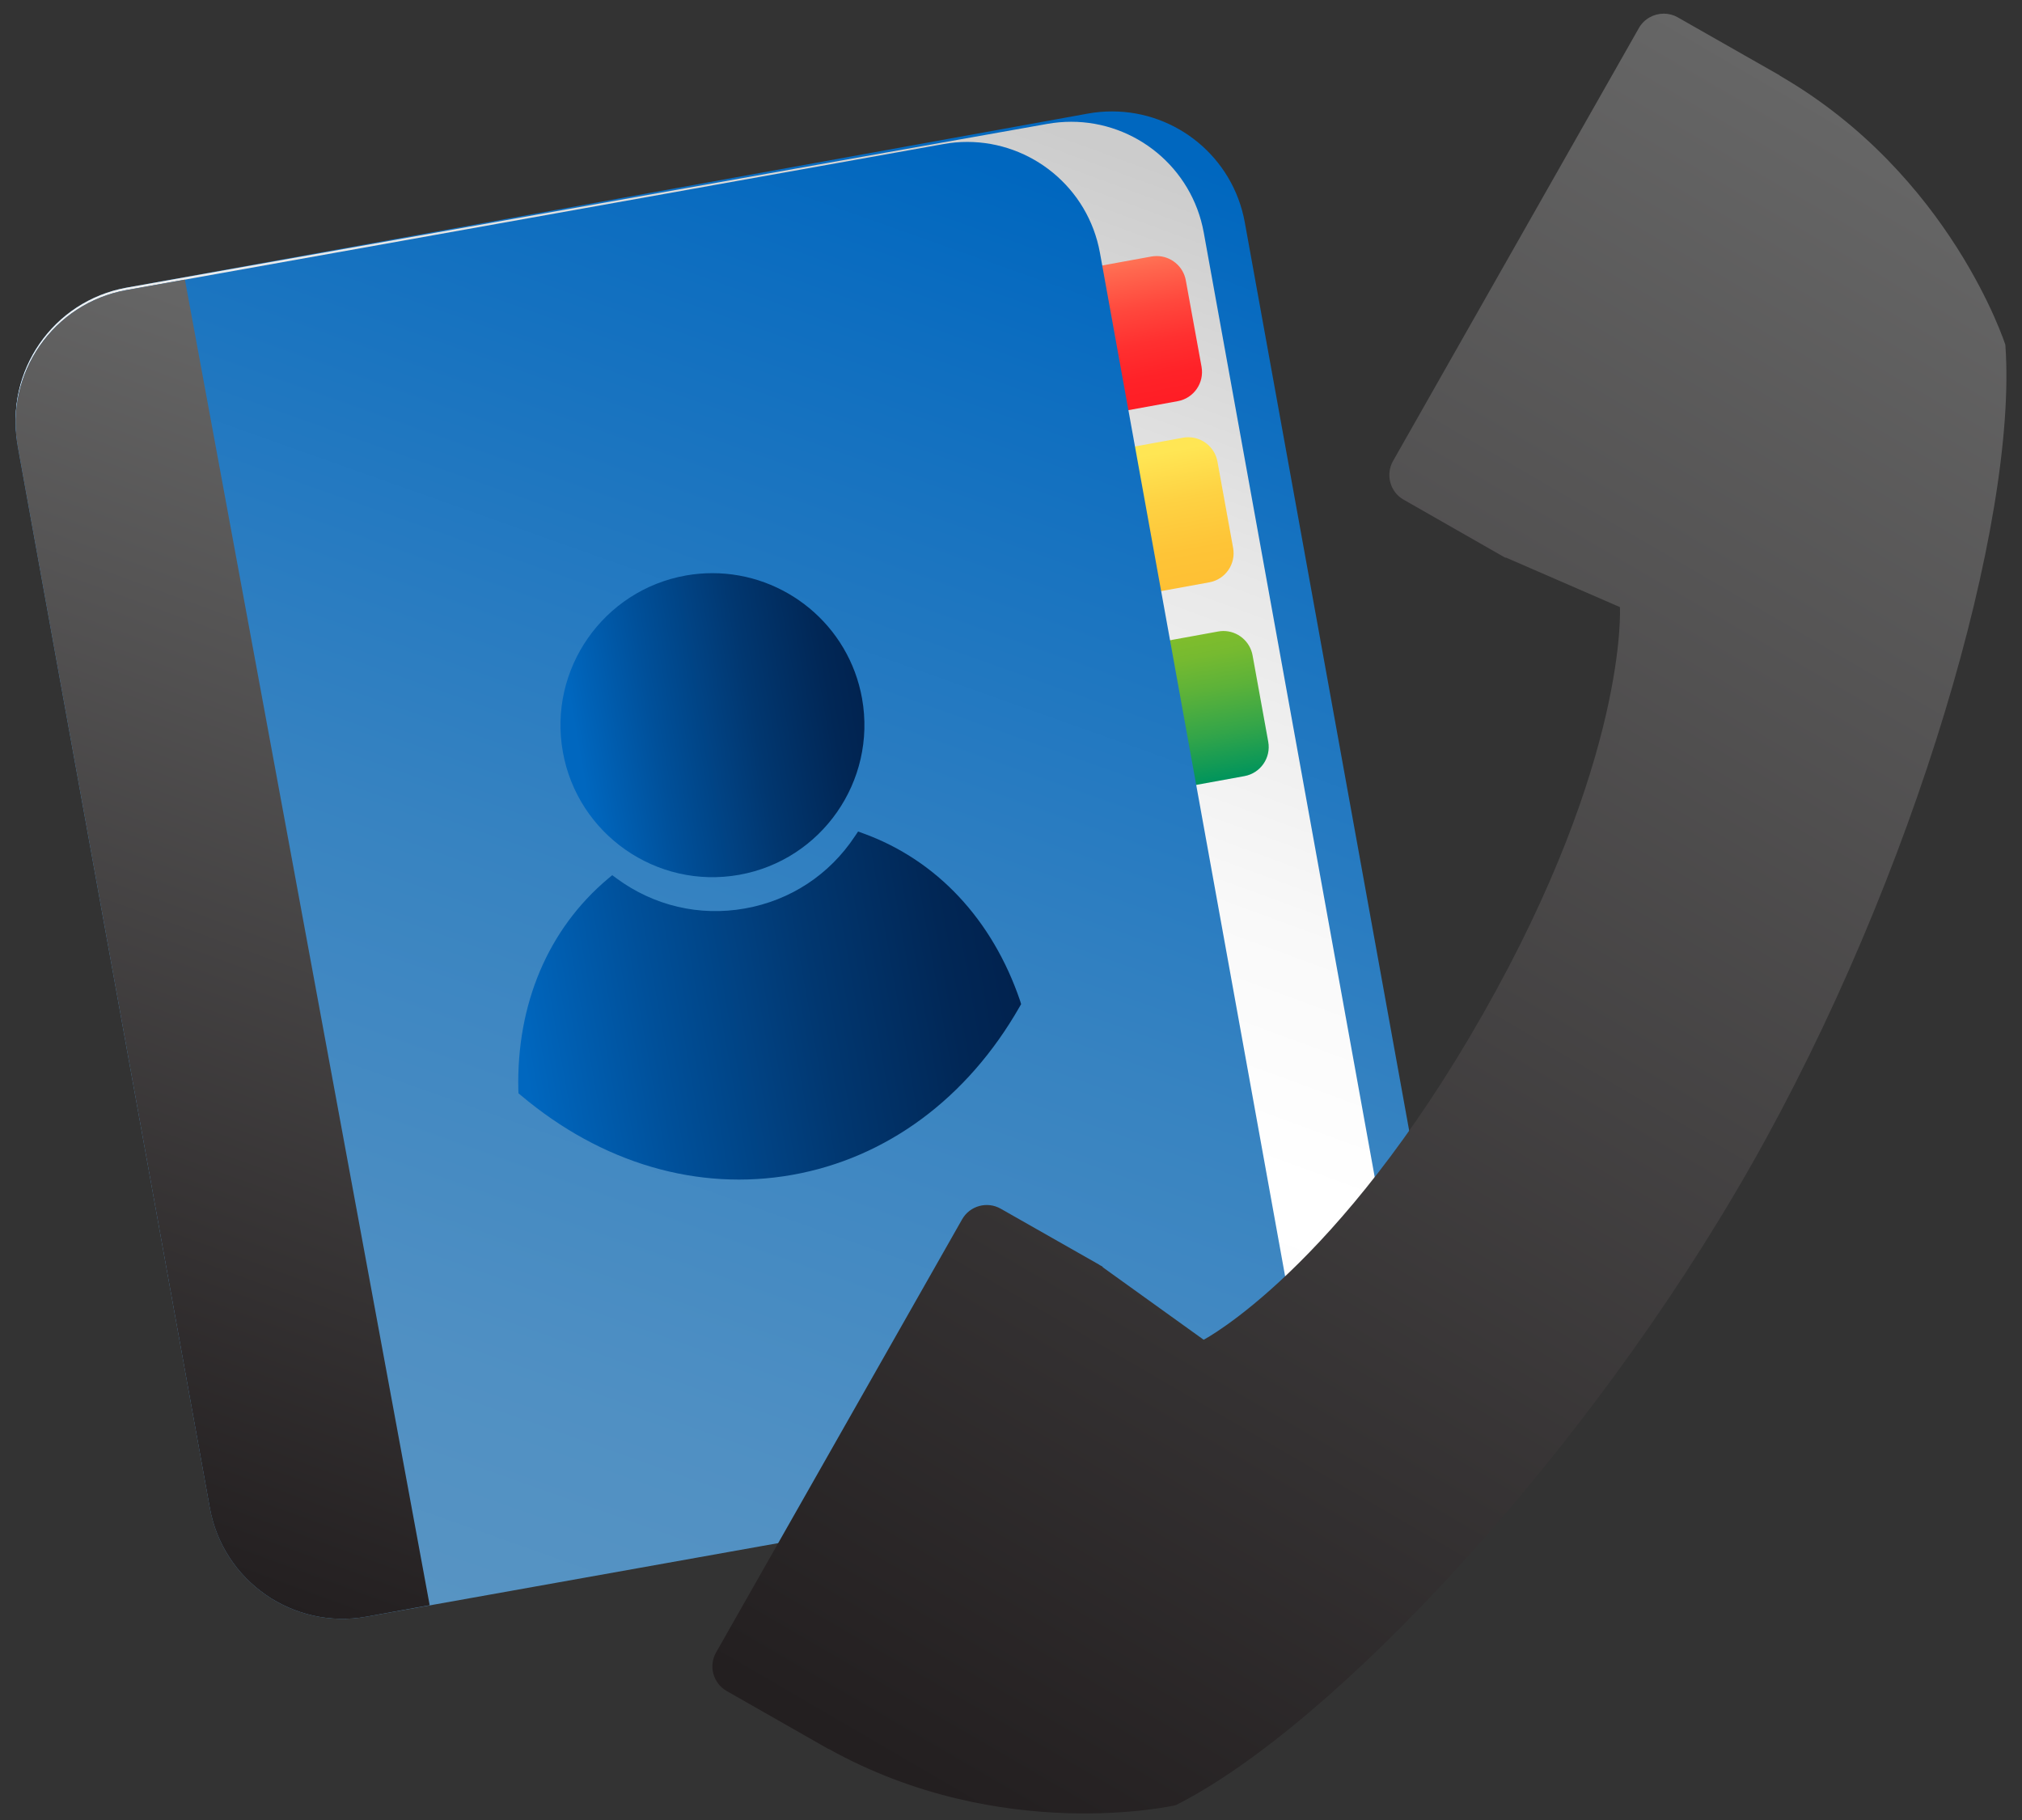
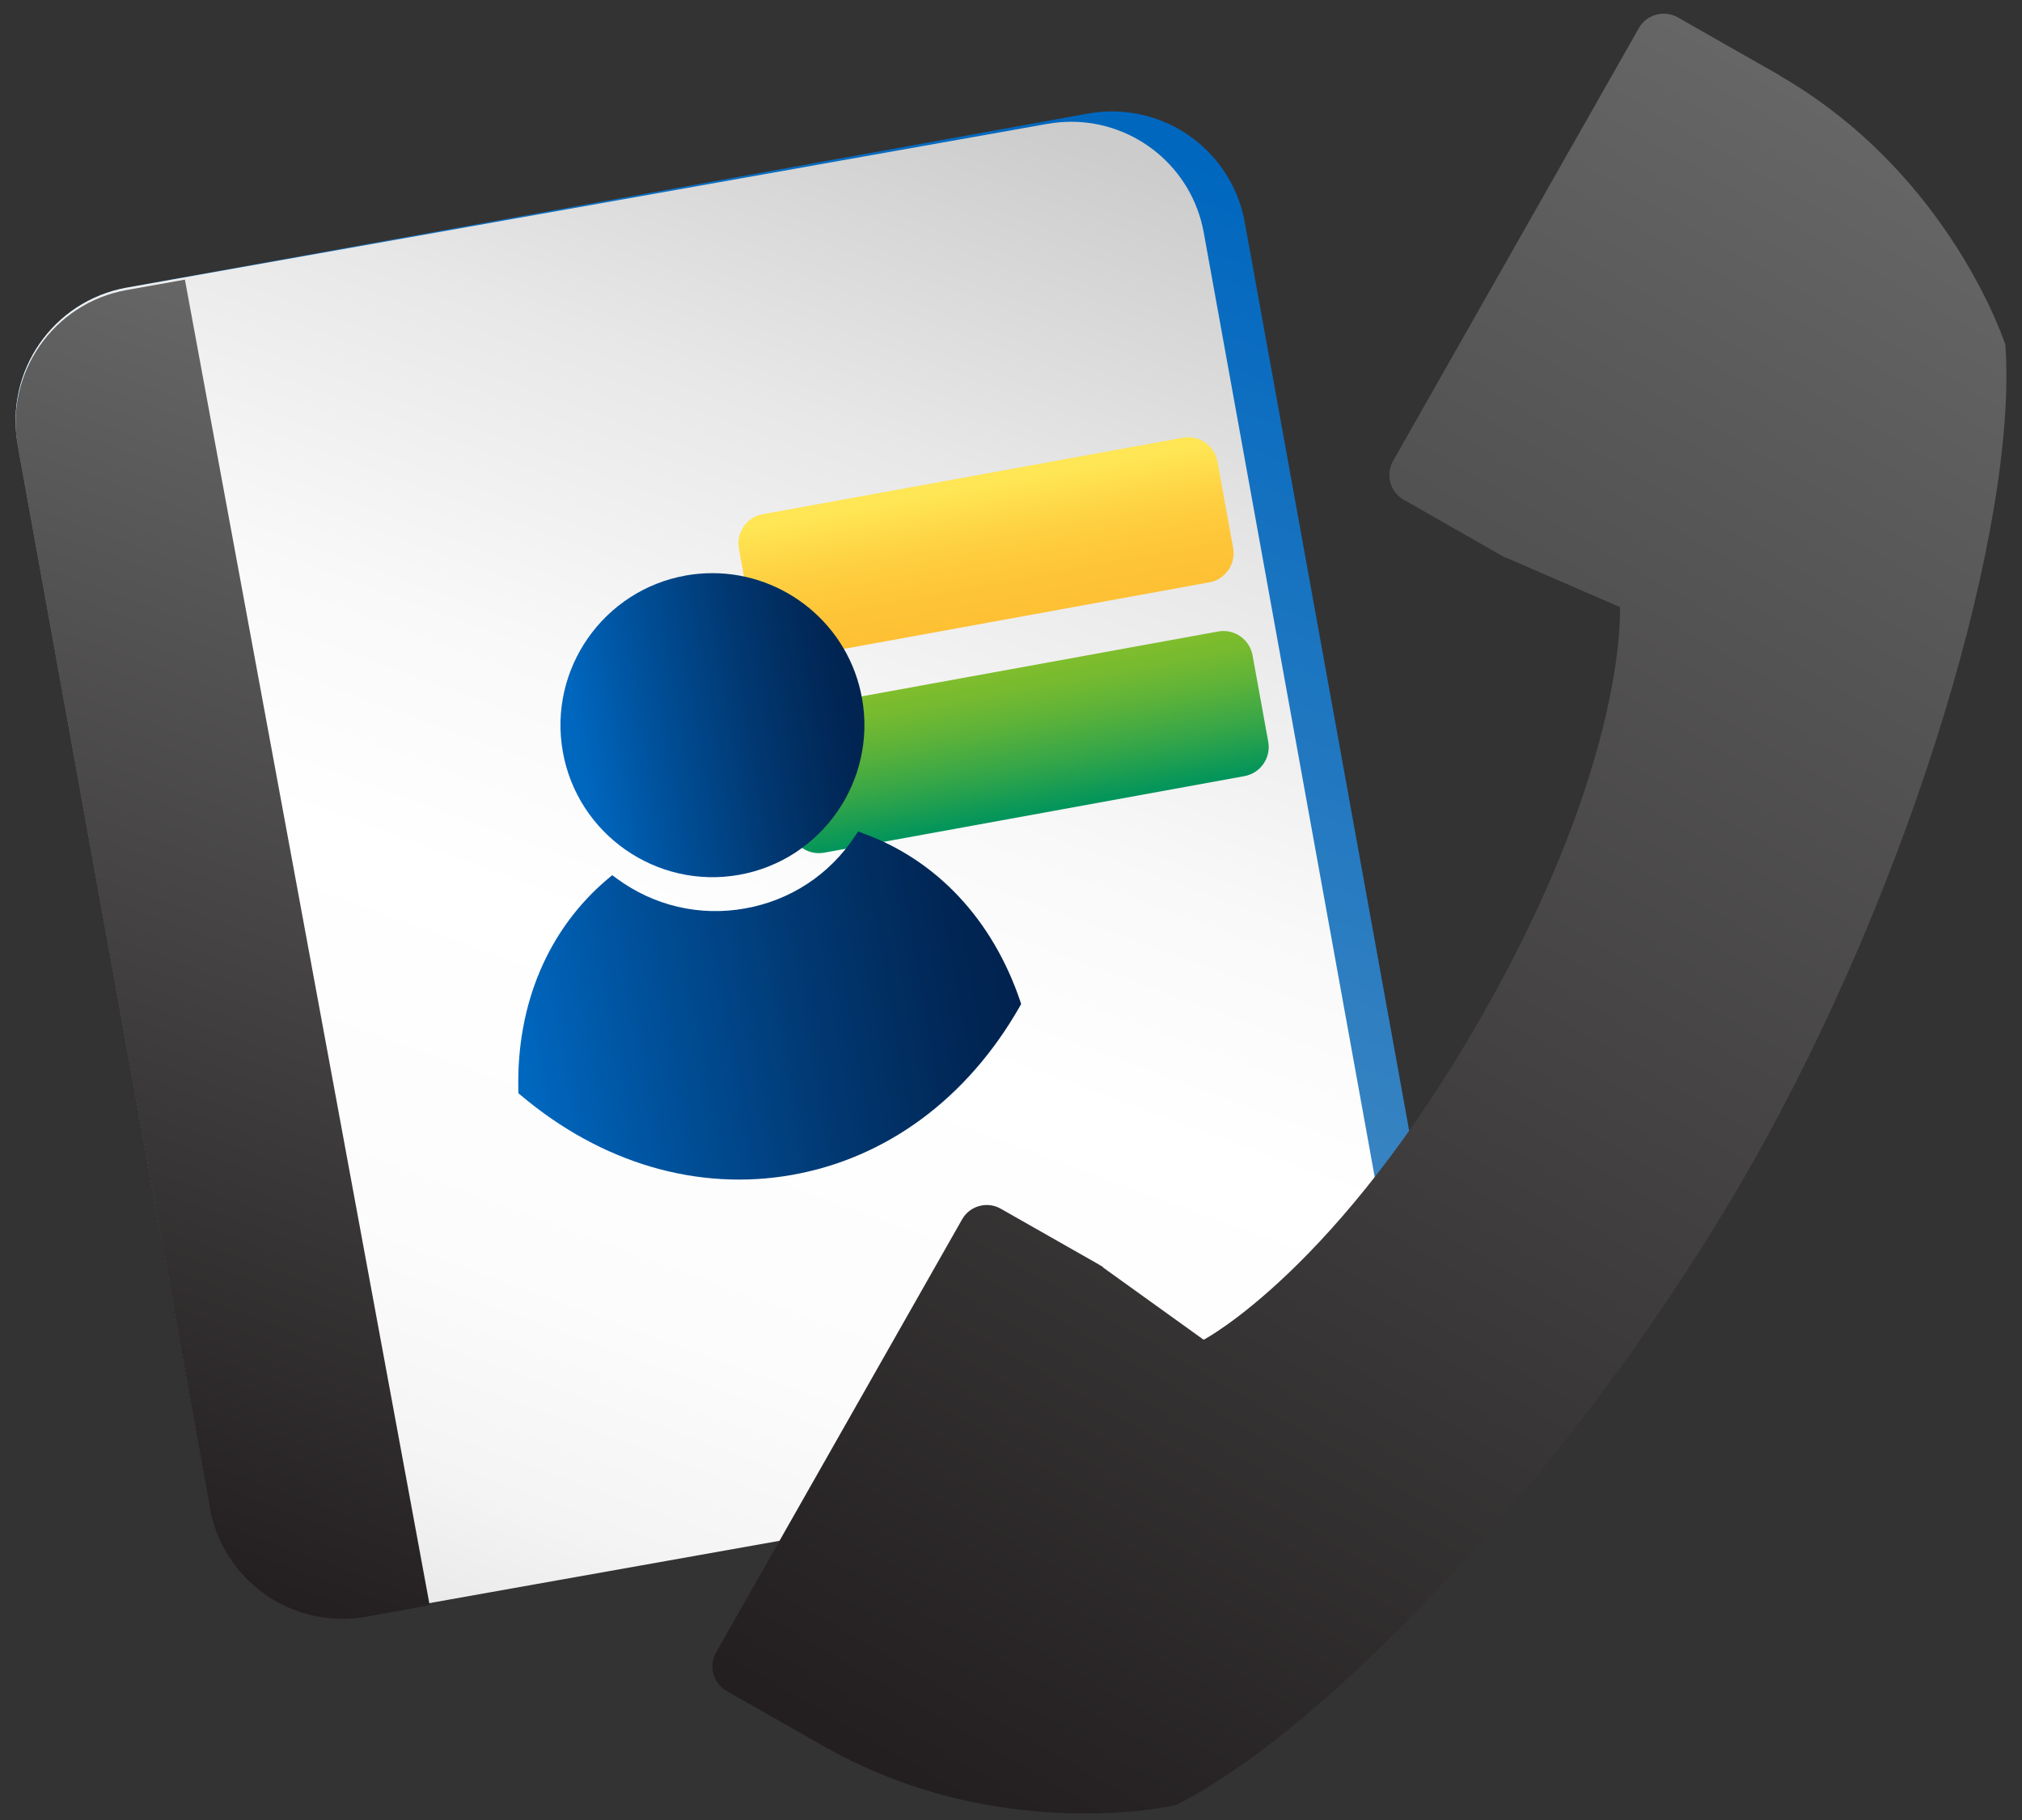
<svg xmlns="http://www.w3.org/2000/svg" xmlns:xlink="http://www.w3.org/1999/xlink" version="1.1" x="0px" y="0px" width="60px" height="54px" viewBox="14.196 16.439 60 54" enable-background="new 14.196 16.439 60 54" xml:space="preserve">
  <rect x="14.196" y="16.439" width="60" height="54" fill="#333333" stroke="none" />
  <defs>
</defs>
  <g>
    <defs>
      <path id="SVGID_10_" d="M46.483,19.808l-28.535,5.166c-2.174,0.395-3.619,2.476-3.224,4.649l5.698,31.488    c0.396,2.174,2.476,3.617,4.649,3.225l28.537-5.166c2.173-0.393,3.615-2.475,3.224-4.648l-5.699-31.488    c-0.352-1.934-2.035-3.289-3.935-3.289C46.963,19.744,46.724,19.765,46.483,19.808" />
    </defs>
    <clipPath id="SVGID_11_">
      <use xlink:href="#SVGID_10_" overflow="visible" />
    </clipPath>
    <linearGradient id="SVGID_12_" gradientUnits="userSpaceOnUse" x1="-623.227" y1="878.478" x2="-622.227" y2="878.478" gradientTransform="matrix(-17.002 47.256 47.256 17.002 -52065.371 14534.158)">
      <stop offset="0" style="stop-color:#0067BF" />
      <stop offset="0.118" style="stop-color:#0E6EC0" />
      <stop offset="0.507" style="stop-color:#3783C1" />
      <stop offset="0.814" style="stop-color:#5090C3" />
      <stop offset="1" style="stop-color:#5995C3" />
    </linearGradient>
    <polygon clip-path="url(#SVGID_11_)" fill="url(#SVGID_12_)" points="71.554,24.899 52.309,78.392 0,59.574 19.245,6.08  " />
  </g>
  <g>
    <defs>
      <path id="SVGID_9_" d="M45.267,20.116l-27.318,4.858c-2.174,0.395-3.619,2.476-3.224,4.649l5.698,31.489    c0.396,2.174,2.476,3.615,4.649,3.223l27.32-4.859c2.173-0.393,3.614-2.475,3.224-4.648l-5.7-31.488    c-0.35-1.933-2.034-3.289-3.933-3.288C45.747,20.052,45.507,20.073,45.267,20.116" />
    </defs>
    <clipPath id="SVGID_13_">
      <use xlink:href="#SVGID_9_" overflow="visible" />
    </clipPath>
    <linearGradient id="SVGID_14_" gradientUnits="userSpaceOnUse" x1="-623.248" y1="878.441" x2="-622.247" y2="878.441" gradientTransform="matrix(-16.765 46.597 46.597 16.765 -51337.898 14333.773)">
      <stop offset="0" style="stop-color:#CCCCCC" />
      <stop offset="0.217" style="stop-color:#E8E8E8" />
      <stop offset="0.407" style="stop-color:#F9F9F9" />
      <stop offset="0.548" style="stop-color:#FFFFFF" />
      <stop offset="0.758" style="stop-color:#FCFCFC" />
      <stop offset="0.889" style="stop-color:#F4F4F4" />
      <stop offset="0.995" style="stop-color:#E6E6E6" />
      <stop offset="1" style="stop-color:#E6E6E6" />
    </linearGradient>
    <polygon clip-path="url(#SVGID_13_)" fill="url(#SVGID_14_)" points="70.239,25.171 51.23,78.005 0.098,59.609 19.106,6.774  " />
  </g>
  <g>
    <defs>
-       <path id="SVGID_8_" d="M48.361,24.05l-12.47,2.271c-0.478,0.086-0.794,0.544-0.707,1.021l0.466,2.563    c0.088,0.478,0.547,0.794,1.021,0.708l12.471-2.271c0.478-0.086,0.794-0.544,0.708-1.021l-0.467-2.564    c-0.077-0.424-0.448-0.721-0.864-0.721C48.468,24.036,48.414,24.04,48.361,24.05" />
-     </defs>
+       </defs>
    <clipPath id="SVGID_15_">
      <use xlink:href="#SVGID_8_" overflow="visible" />
    </clipPath>
    <linearGradient id="SVGID_16_" gradientUnits="userSpaceOnUse" x1="-592.068" y1="899.802" x2="-591.068" y2="899.802" gradientTransform="matrix(-0.781 -4.292 -4.292 0.781 3442.575 -3214.439)">
      <stop offset="0" style="stop-color:#FF1D25" />
      <stop offset="0.197" style="stop-color:#FF2228" />
      <stop offset="0.428" style="stop-color:#FF3030" />
      <stop offset="0.676" style="stop-color:#FF483D" />
      <stop offset="0.935" style="stop-color:#FF684F" />
      <stop offset="0.995" style="stop-color:#FF7154" />
      <stop offset="1" style="stop-color:#FF7154" />
    </linearGradient>
    <polygon clip-path="url(#SVGID_15_)" fill="url(#SVGID_16_)" points="35.572,33.312 33.924,24.249 49.461,21.423 51.109,30.484     " />
  </g>
  <g>
    <defs>
      <path id="SVGID_7_" d="M49.3,29.426l-12.472,2.27c-0.477,0.086-0.793,0.544-0.706,1.021l0.465,2.563    c0.088,0.478,0.547,0.794,1.022,0.708l12.471-2.271c0.478-0.086,0.794-0.544,0.707-1.021l-0.465-2.563    c-0.078-0.423-0.448-0.721-0.864-0.721C49.405,29.411,49.353,29.416,49.3,29.426" />
    </defs>
    <clipPath id="SVGID_17_">
      <use xlink:href="#SVGID_7_" overflow="visible" />
    </clipPath>
    <linearGradient id="SVGID_18_" gradientUnits="userSpaceOnUse" x1="-592.065" y1="899.802" x2="-591.065" y2="899.802" gradientTransform="matrix(-0.781 -4.292 -4.292 0.781 3443.146 -3208.686)">
      <stop offset="0" style="stop-color:#FEBF33" />
      <stop offset="0.305" style="stop-color:#FEC437" />
      <stop offset="0.663" style="stop-color:#FED243" />
      <stop offset="0.995" style="stop-color:#FFE654" />
      <stop offset="1" style="stop-color:#FFE654" />
    </linearGradient>
    <polygon clip-path="url(#SVGID_17_)" fill="url(#SVGID_18_)" points="36.511,38.687 34.862,29.624 50.398,26.798 52.048,35.859     " />
  </g>
  <g>
    <defs>
      <path id="SVGID_6_" d="M50.341,35.176l-12.471,2.27c-0.477,0.086-0.793,0.544-0.707,1.021l0.467,2.563    c0.088,0.478,0.545,0.794,1.021,0.708l12.47-2.271c0.479-0.086,0.795-0.544,0.708-1.021l-0.465-2.564    c-0.078-0.423-0.448-0.721-0.865-0.721C50.447,35.161,50.395,35.166,50.341,35.176" />
    </defs>
    <clipPath id="SVGID_19_">
      <use xlink:href="#SVGID_6_" overflow="visible" />
    </clipPath>
    <linearGradient id="SVGID_20_" gradientUnits="userSpaceOnUse" x1="-592.068" y1="899.8" x2="-591.068" y2="899.8" gradientTransform="matrix(-0.781 -4.292 -4.292 0.781 3444.555 -3203.314)">
      <stop offset="0" style="stop-color:#00945C" />
      <stop offset="0.321" style="stop-color:#33A549" />
      <stop offset="0.621" style="stop-color:#5CB239" />
      <stop offset="0.857" style="stop-color:#76BA30" />
      <stop offset="1" style="stop-color:#7FBD2C" />
    </linearGradient>
    <polygon clip-path="url(#SVGID_19_)" fill="url(#SVGID_20_)" points="37.553,44.437 35.904,35.374 51.44,32.548 53.09,41.609  " />
  </g>
  <g>
    <defs>
-       <path id="SVGID_5_" d="M42.185,20.715l-24.236,4.33c-2.174,0.393-3.619,2.475-3.224,4.648l5.698,31.488    c0.396,2.174,2.476,3.617,4.649,3.225l24.239-4.33c2.172-0.393,3.613-2.475,3.222-4.648l-5.698-31.489    c-0.351-1.933-2.037-3.289-3.935-3.289C42.664,20.649,42.425,20.671,42.185,20.715" />
-     </defs>
+       </defs>
    <clipPath id="SVGID_21_">
      <use xlink:href="#SVGID_5_" overflow="visible" />
    </clipPath>
    <linearGradient id="SVGID_22_" gradientUnits="userSpaceOnUse" x1="-623.293" y1="878.352" x2="-622.293" y2="878.352" gradientTransform="matrix(-16.243 45.146 45.146 16.243 -49736.688 13892.684)">
      <stop offset="0" style="stop-color:#0067BF" />
      <stop offset="0.118" style="stop-color:#0E6EC0" />
      <stop offset="0.507" style="stop-color:#3783C1" />
      <stop offset="0.814" style="stop-color:#5090C3" />
      <stop offset="1" style="stop-color:#5995C3" />
    </linearGradient>
-     <polygon clip-path="url(#SVGID_21_)" fill="url(#SVGID_22_)" points="66.988,25.71 48.502,77.093 0.267,59.738 18.753,8.355  " />
  </g>
  <g>
    <defs>
      <path id="SVGID_4_" d="M17.948,25.045c-2.174,0.393-3.619,2.475-3.224,4.648l5.698,31.488c0.396,2.174,2.476,3.617,4.649,3.225    l1.875-0.34l-7.263-39.33L17.948,25.045z" />
    </defs>
    <clipPath id="SVGID_23_">
      <use xlink:href="#SVGID_4_" overflow="visible" />
    </clipPath>
    <linearGradient id="SVGID_24_" gradientUnits="userSpaceOnUse" x1="-623.787" y1="877.4" x2="-622.787" y2="877.4" gradientTransform="matrix(-12.201 33.913 33.913 12.201 -37339.461 10476.543)">
      <stop offset="0" style="stop-color:#666666" />
      <stop offset="1" style="stop-color:#231F20" />
    </linearGradient>
    <polygon clip-path="url(#SVGID_23_)" fill="url(#SVGID_24_)" points="39.709,29.327 25.501,68.818 1.567,60.207 15.775,20.717  " />
  </g>
  <g>
    <defs>
      <path id="SVGID_3_" d="M34.548,33.514c-2.448,0.436-4.086,2.779-3.651,5.229c0.434,2.448,2.78,4.087,5.228,3.653    c2.448-0.434,4.086-2.78,3.652-5.229c-0.388-2.185-2.295-3.722-4.439-3.722C35.077,33.445,34.813,33.467,34.548,33.514" />
    </defs>
    <clipPath id="SVGID_25_">
      <use xlink:href="#SVGID_3_" overflow="visible" />
    </clipPath>
    <linearGradient id="SVGID_26_" gradientUnits="userSpaceOnUse" x1="-630.877" y1="895.498" x2="-629.877" y2="895.498" gradientTransform="matrix(8.88 -1.575 -1.575 -8.88 7043.8 6996.671)">
      <stop offset="0" style="stop-color:#0067BF" />
      <stop offset="0.258" style="stop-color:#00509A" />
      <stop offset="0.586" style="stop-color:#013770" />
      <stop offset="0.845" style="stop-color:#012756" />
      <stop offset="1" style="stop-color:#01214D" />
    </linearGradient>
    <polygon clip-path="url(#SVGID_25_)" fill="url(#SVGID_26_)" points="28.848,33.731 39.913,31.768 41.824,42.543 30.76,44.506  " />
  </g>
  <g>
    <defs>
      <path id="SVGID_2_" d="M39.566,41.248c-0.757,1.146-1.918,1.907-3.267,2.146c-1.345,0.239-2.696-0.077-3.804-0.891l-0.132-0.097    l-0.126,0.105c-1.774,1.491-2.72,3.719-2.66,6.273l0.004,0.094l0.074,0.061c2.394,2.018,5.25,2.855,8.048,2.359    c2.797-0.496,5.194-2.266,6.747-4.985l0.046-0.081l-0.027-0.092c-0.822-2.418-2.478-4.184-4.657-4.974l-0.153-0.056L39.566,41.248    z" />
    </defs>
    <clipPath id="SVGID_27_">
      <use xlink:href="#SVGID_2_" overflow="visible" />
    </clipPath>
    <linearGradient id="SVGID_28_" gradientUnits="userSpaceOnUse" x1="-627.206" y1="889.716" x2="-626.206" y2="889.716" gradientTransform="matrix(14.914 -2.646 -2.646 -14.914 11738.078 11657.441)">
      <stop offset="0" style="stop-color:#0067BF" />
      <stop offset="0.258" style="stop-color:#00509A" />
      <stop offset="0.586" style="stop-color:#013770" />
      <stop offset="0.845" style="stop-color:#012756" />
      <stop offset="1" style="stop-color:#01214D" />
    </linearGradient>
    <polygon clip-path="url(#SVGID_27_)" fill="url(#SVGID_28_)" points="27.681,41.437 44.04,38.534 46.335,51.468 29.976,54.371  " />
  </g>
  <g>
    <defs>
      <path id="SVGID_1_" d="M62.83,17.267l-7.299,12.852c-0.227,0.403-0.084,0.921,0.315,1.145l3.023,1.726l0.008-0.01l3.388,1.472    c0,0,0.251,4.485-4.062,12.07c-4.306,7.586-8.29,9.668-8.29,9.668l-2.998-2.154l0.003-0.012l-0.1-0.055v-0.004L43.888,52.3    c-0.403-0.227-0.913-0.084-1.141,0.314l-7.304,12.857c-0.225,0.398-0.086,0.91,0.313,1.139l3.031,1.727l-0.003-0.008    C43.919,71.187,49.083,70,49.083,70c4.68-2.355,12.181-10.377,17.064-18.965c4.884-8.588,7.933-19.136,7.555-24.366    c0,0-1.616-5.053-6.698-7.988l0.005-0.004l-3.031-1.725c-0.129-0.073-0.271-0.108-0.41-0.108    C63.273,16.844,62.985,16.997,62.83,17.267" />
    </defs>
    <clipPath id="SVGID_29_">
      <use xlink:href="#SVGID_1_" overflow="visible" />
    </clipPath>
    <linearGradient id="SVGID_30_" gradientUnits="userSpaceOnUse" x1="-622.613" y1="883.789" x2="-621.613" y2="883.789" gradientTransform="matrix(-28.611 49.462 -49.462 -28.611 25969.027 56101.105)">
      <stop offset="0" style="stop-color:#666666" />
      <stop offset="1" style="stop-color:#231F20" />
    </linearGradient>
    <polygon clip-path="url(#SVGID_29_)" fill="url(#SVGID_30_)" points="44.961,0 11.664,57.564 64.337,88.031 97.634,30.469  " />
  </g>
</svg>